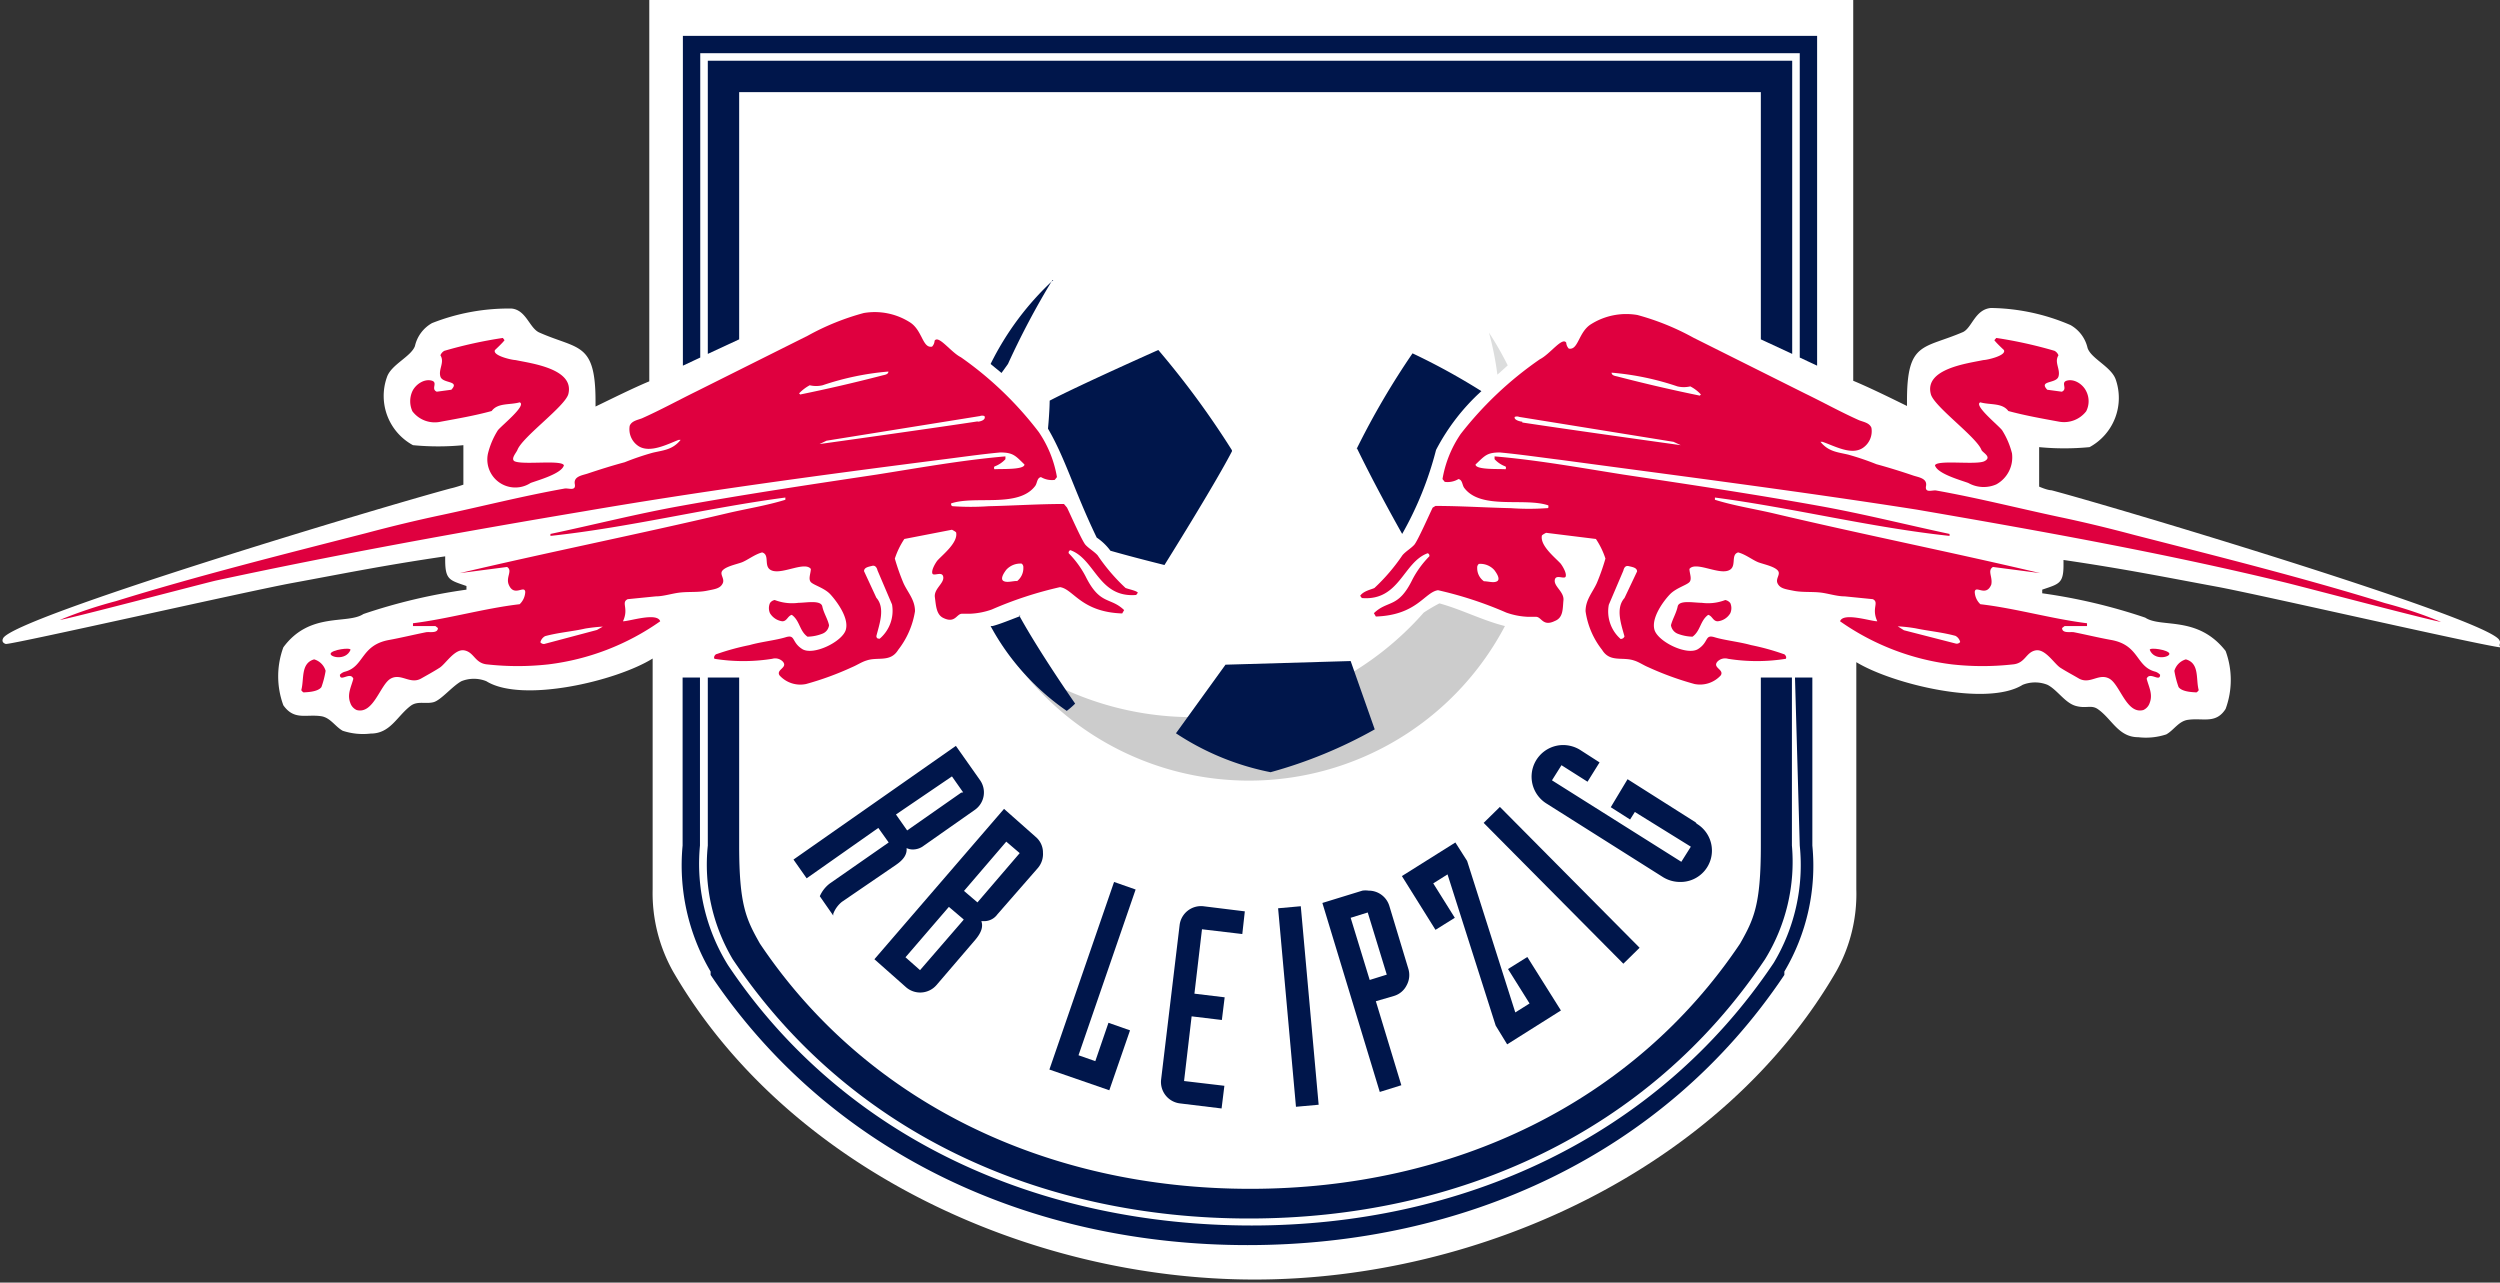
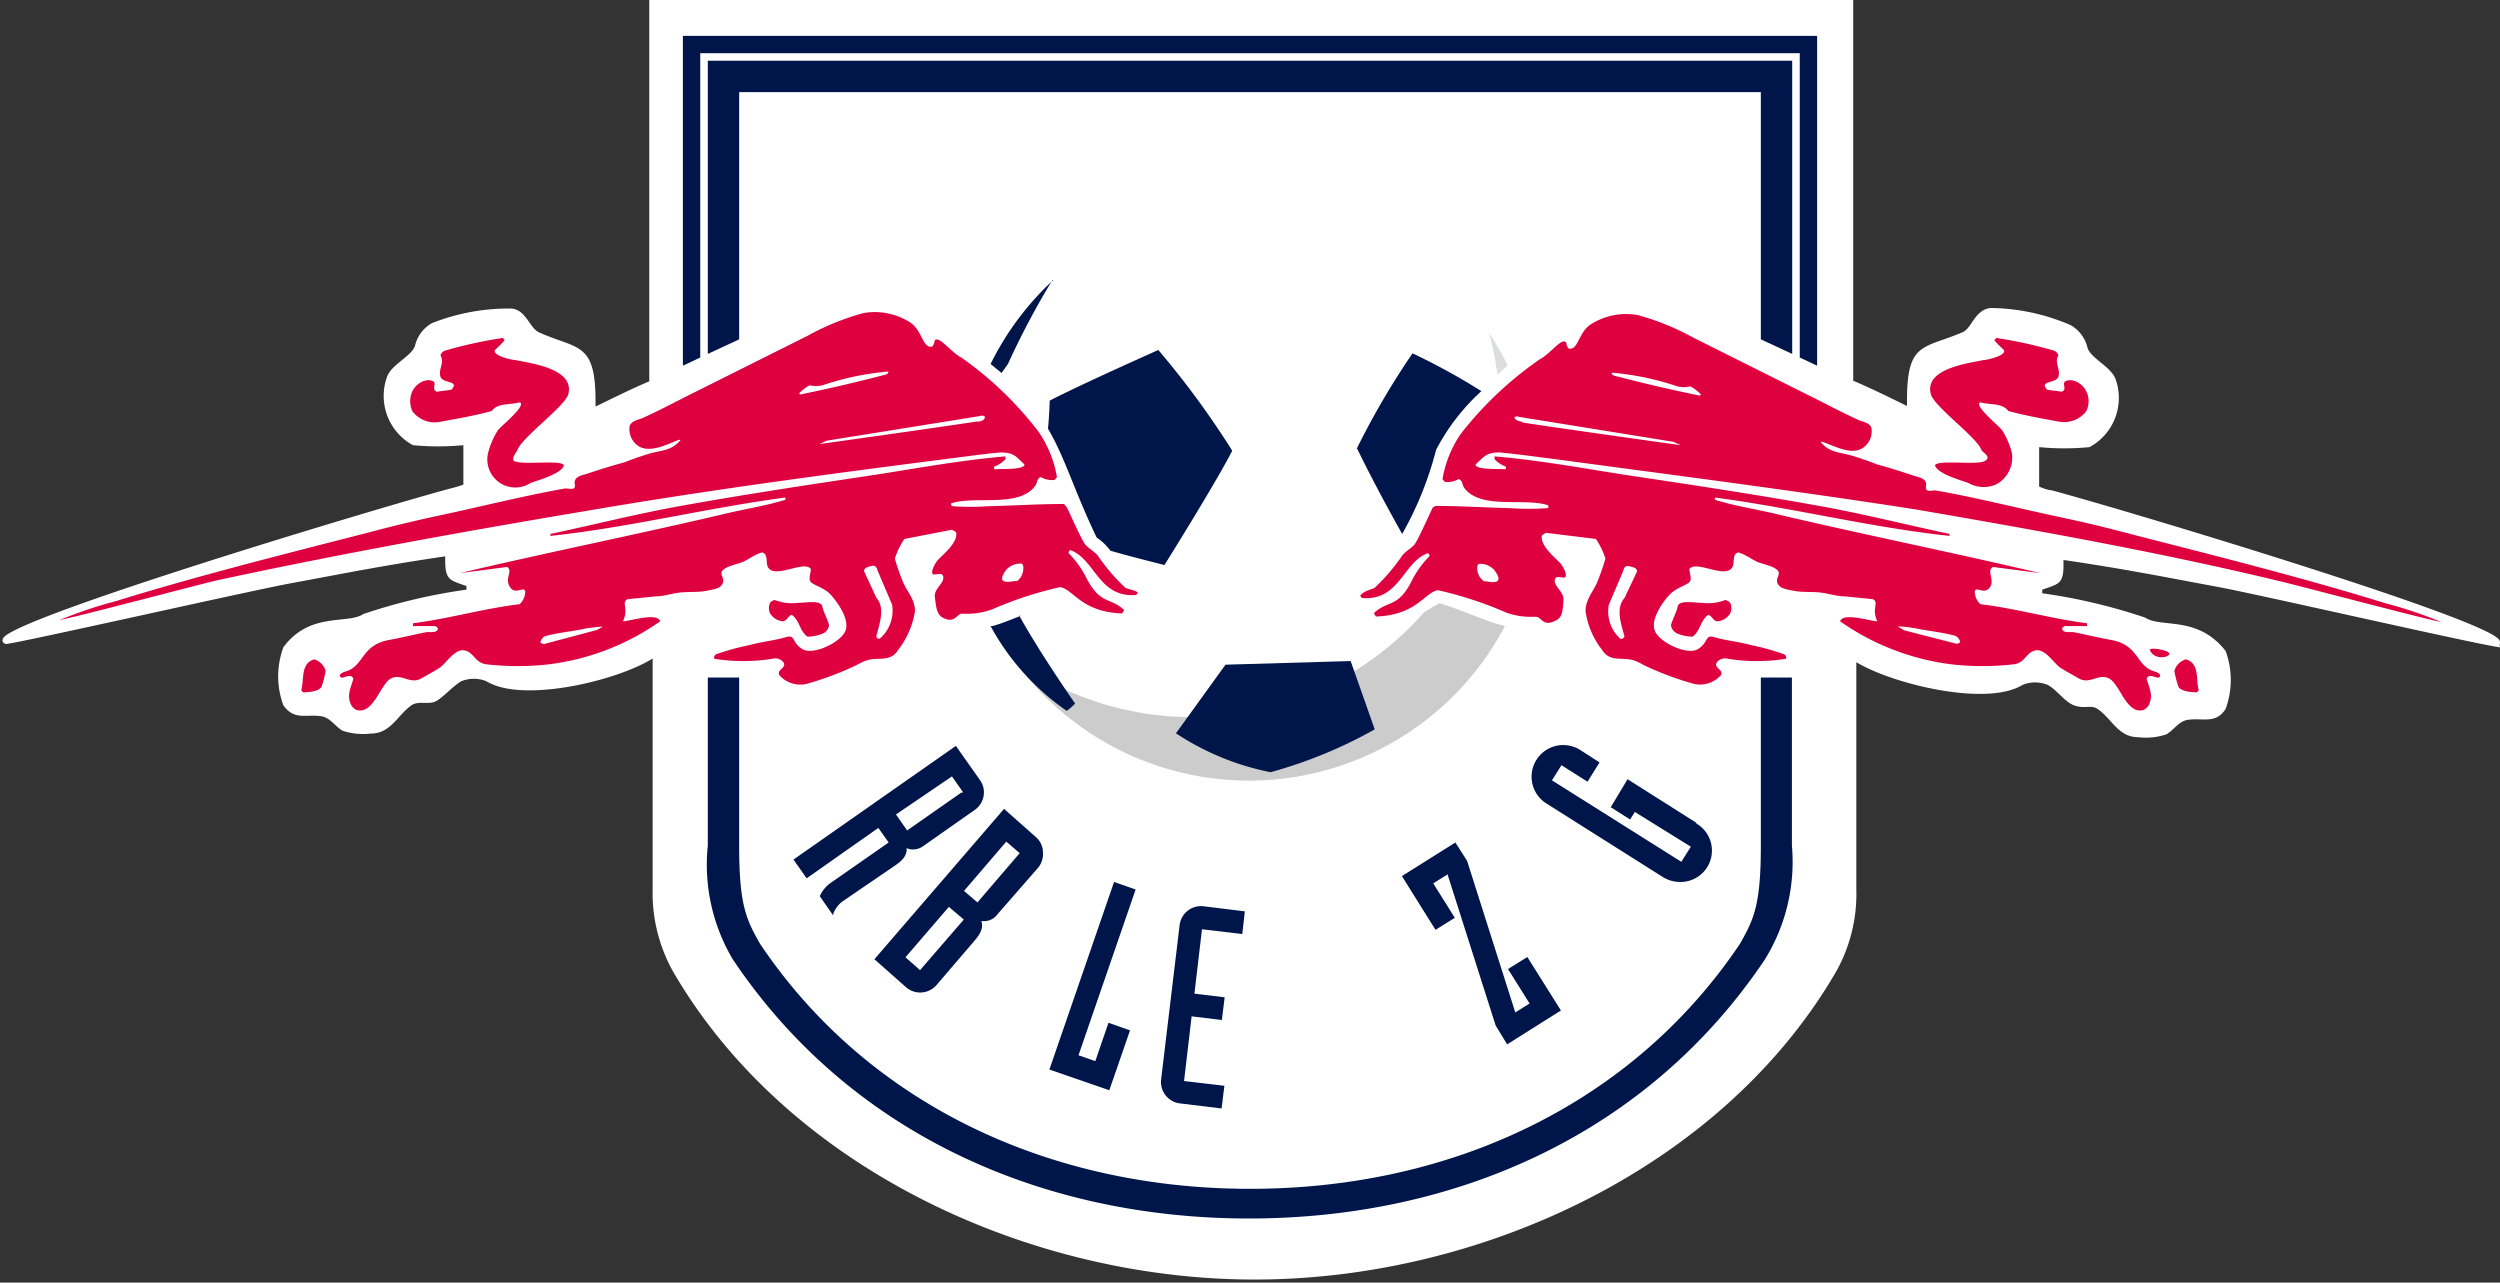
<svg xmlns="http://www.w3.org/2000/svg" viewBox="0 0 89.29 45.81">
  <rect x="0" y="0" width="89.29" height="45.81" fill="#333333" stroke="none" />
  <defs>
    <style>.cls-1{fill:#fff;}.cls-2{fill:#ccc;}.cls-3{fill:#00164b;}.cls-4{fill:#dcdddd;}.cls-5{fill:#df003f;}</style>
  </defs>
  <g id="layer_2" data-name="layer 2">
    <g id="layer_1-2" data-name="layer 1">
      <path class="cls-1" d="M89.27,22.87c-.31-.74-13.56-4.71-16-5.36-.15,0-.44-.13-.44-.13s0-.26,0-.41,0-.74,0-1a9.42,9.42,0,0,0,1.8,0,2,2,0,0,0,.93-2.43c-.17-.45-.87-.73-1-1.11a1.26,1.26,0,0,0-.61-.82A7.41,7.41,0,0,0,71.11,11c-.57.05-.68.71-1,.86-1.42.61-2,.33-2,2.45l0,.19c-.55-.27-1.34-.66-1.92-.9V0h-43V13.62c-.58.24-1.36.63-1.92.9l0-.19c0-2.12-.62-1.84-2-2.45-.36-.15-.47-.81-1-.86a7.45,7.45,0,0,0-2.84.52,1.26,1.26,0,0,0-.61.82c-.14.38-.85.66-1,1.11a2,2,0,0,0,.93,2.43,9.43,9.43,0,0,0,1.8,0c0,.29,0,.74,0,1s0,.41,0,.41-.29.1-.44.13c-2.43.65-15.67,4.62-16,5.36-.08.16.1.2.1.2.33,0,8.66-1.89,10.24-2.18,1.8-.33,3.2-.62,5.45-.95v.12c0,.73.16.73.76.94l0,.13a20.06,20.06,0,0,0-3.68.87c-.57.38-1.92-.09-2.86,1.19a3,3,0,0,0,0,2.07c.39.55.81.31,1.35.39.33.05.5.37.77.52a2.32,2.32,0,0,0,1,.1c.71,0,.94-.63,1.44-1,.24-.17.53-.05.8-.12s.67-.57,1-.75a1.19,1.19,0,0,1,.89,0c1.27.79,4.64,0,5.94-.81v8.24a5.73,5.73,0,0,0,.73,2.94c4.06,7,12.68,11,20.77,11s16.71-4,20.77-11a5.66,5.66,0,0,0,.72-2.94V23.65c1.3.79,4.67,1.6,5.94.81a1.19,1.19,0,0,1,.89,0c.35.18.62.64,1,.75s.56-.05.8.12c.5.35.73,1,1.44,1a2.32,2.32,0,0,0,1-.1c.27-.15.44-.47.77-.52.54-.08,1,.16,1.35-.39a3,3,0,0,0,0-2.07c-1-1.28-2.3-.81-2.87-1.19a20.06,20.06,0,0,0-3.68-.87l0-.13c.61-.21.77-.21.76-.94v-.12c2.25.33,3.66.62,5.45.95,1.58.29,9.92,2.21,10.24,2.18C89.17,23.07,89.35,23,89.27,22.87Z" />
      <path class="cls-2" d="M50.85,21.88a11,11,0,0,1-14.63,1.7,10.33,10.33,0,0,0,17.53-1.22c-.8-.2-1.54-.59-2.34-.81A6,6,0,0,0,50.85,21.88Z" />
      <path class="cls-3" d="M48.46,16c.54,1.11,1.18,2.29,1.62,3.07a12.21,12.21,0,0,0,1.21-3,7.52,7.52,0,0,1,1.62-2.1,23.39,23.39,0,0,0-2.46-1.35,27.88,27.88,0,0,0-2,3.42" />
      <path class="cls-3" d="M37.62,10a10.29,10.29,0,0,0-2.24,3l.39.32L36,13a28.57,28.57,0,0,1,1.59-3" />
      <path class="cls-3" d="M44,16.08a30.94,30.94,0,0,0-2.63-3.58s-2.83,1.26-3.88,1.81c0,0,0,.36-.06,1,.63,1.08.94,2.23,1.74,3.89a2,2,0,0,1,.49.47c.56.16,1.21.33,1.93.51,0,0,1.79-2.86,2.41-4.06" />
      <path class="cls-3" d="M43.77,23.74l4.47-.13.86,2.44a16.49,16.49,0,0,1-3.72,1.53A9.43,9.43,0,0,1,42,26.19Z" />
      <path class="cls-3" d="M36.45,22c-.37.14-.73.29-1,.36l-.07,0a8.58,8.58,0,0,0,1.26,1.76,8.69,8.69,0,0,0,1.46,1.27,2.55,2.55,0,0,0,.3-.26s-1.27-1.82-2-3.15" />
      <path class="cls-4" d="M53.54,13.33l.31-.28c0-.05,0,0,0,0l0,0a11.37,11.37,0,0,0-.67-1.17,10.76,10.76,0,0,1,.3,1.5" />
      <path class="cls-3" d="M25.28,30.2a6.63,6.63,0,0,0,.89,4.06l0,0,0,0c4.15,6.2,11,9.26,18.44,9.26s14.28-3.06,18.43-9.26l0,0,0,0A6.63,6.63,0,0,0,64,30.2v-6H62.89v6c0,2.13-.25,2.63-.74,3.5-3.8,5.67-10.23,8.76-17.5,8.76S30.94,39.37,27.14,33.7c-.49-.87-.74-1.37-.74-3.5v-6H25.28Z" />
      <polygon class="cls-3" points="24.39 1.28 24.39 13.06 25.01 12.77 25.01 1.9 64.28 1.9 64.28 12.77 64.9 13.06 64.9 1.28 24.39 1.28" />
      <polygon class="cls-3" points="64.01 12.64 64.01 2.17 25.28 2.17 25.28 12.64 26.4 12.12 26.4 3.29 62.89 3.29 62.89 12.12 64.01 12.64" />
-       <path class="cls-3" d="M64.28,30.2a6.8,6.8,0,0,1-.93,4.19l0,0,0,0c-4.2,6.27-11.18,9.38-18.65,9.38S30.19,40.74,26,34.47l0,0,0,0A6.87,6.87,0,0,1,25,30.2v-6h-.62v6a7.48,7.48,0,0,0,1,4.5l0,.06,0,.06c4.32,6.44,11.49,9.65,19.18,9.65s14.86-3.21,19.17-9.65l0-.06,0-.06a7.41,7.41,0,0,0,1-4.5v-6h-.62Z" />
      <path class="cls-5" d="M40.2,21a6.75,6.75,0,0,1-1-1.17c-.13-.14-.31-.24-.43-.37s-.57-1.15-.66-1.33L38,18c-.9,0-1.8.06-2.69.08a9.17,9.17,0,0,1-1.28,0s-.07,0-.06-.1c.85-.29,2.4.17,3-.62.08-.1.06-.29.21-.32a.77.77,0,0,0,.49.1l.08-.1a4.06,4.06,0,0,0-.65-1.61,12.54,12.54,0,0,0-2.78-2.67c-.36-.18-.8-.81-.94-.59a.33.33,0,0,1-.09.21c-.35.07-.34-.6-.81-.88a2.34,2.34,0,0,0-1.63-.32,8.89,8.89,0,0,0-2,.81q-2,1-4,2c-.63.31-1.27.66-1.92.95-.15.06-.37.09-.44.27a.72.72,0,0,0,.31.72c.41.27,1.05-.07,1.44-.22l.07,0c-.29.36-.62.37-1,.46a9.66,9.66,0,0,0-1,.34c-.45.12-.89.26-1.34.41-.19.06-.49.1-.44.37s-.24.13-.37.16c-1.46.26-2.92.63-4.37.94-.9.19-1.81.41-2.71.65-3,.77-6,1.52-8.94,2.43a15.94,15.94,0,0,0-2,.67c.18,0,4.85-1.23,5.55-1.4C12,19.81,16.46,19,20.87,18.26c4.19-.72,8.43-1.29,12.64-1.83.73-.09,1.47-.2,2.21-.27.47,0,.55.12.87.43,0,.2-.87.15-1.07.17a.08.08,0,0,1,0-.1,1,1,0,0,0,.39-.26l0-.1c-1.53.13-3.08.41-4.6.65-2.33.35-4.67.7-7,1.12-1.56.28-3.09.67-4.65,1v.07c2.81-.3,5.59-1,8.39-1.37v.08c-.68.21-1.39.32-2.07.48-3.18.75-6.38,1.39-9.56,2.14l1.69-.22c.21.13-.05.36.06.63.19.46.56,0,.59.26a.64.64,0,0,1-.2.44c-1.28.15-2.53.52-3.81.68l0,.1.8,0,.09.07c0,.2-.29.13-.42.15-.45.09-.9.2-1.34.28-1,.19-.87.95-1.56,1.13a.37.37,0,0,0-.18.11c0,.28.37-.13.48.14-.07.28-.23.55-.11.86a.42.42,0,0,0,.23.26c.6.16.84-.91,1.21-1.12s.69.21,1.08,0c.23-.13.45-.25.67-.39s.54-.69.89-.62.37.46.81.5a9.94,9.94,0,0,0,2.18,0,8.78,8.78,0,0,0,4-1.54c-.11-.33-1.09,0-1.33,0,.22-.47-.08-.67.17-.79l1-.1c.29,0,.59-.11.9-.14s.62,0,.92-.06.48-.08.57-.26-.13-.33,0-.47.47-.21.67-.28.47-.29.74-.36c.31.09,0,.56.39.66s1.14-.34,1.35-.07c0,.15-.1.36,0,.47s.49.21.7.44.67.83.55,1.26-1.17.94-1.56.69-.23-.53-.59-.42-.87.16-1.29.28a8.75,8.75,0,0,0-1.17.32c-.05,0-.13.11-.08.17a6.55,6.55,0,0,0,2.06,0,.38.38,0,0,1,.38.1c.19.22-.25.28-.12.49a1,1,0,0,0,.95.31,10.74,10.74,0,0,0,1.64-.6c.17-.07.35-.19.52-.24.4-.14.85.08,1.13-.38a3,3,0,0,0,.6-1.38c0-.41-.26-.67-.41-1a7.8,7.8,0,0,1-.31-.88,2.85,2.85,0,0,1,.34-.7L34,18.92s.14.07.15.1c.07.36-.47.78-.67,1-.07.09-.22.34-.18.46s.36-.1.39.13-.34.42-.3.72.05.62.3.74c.43.21.47-.15.67-.15s.2,0,.29,0a2.63,2.63,0,0,0,.77-.15,13.57,13.57,0,0,1,2.44-.8c.48.07.75.89,2.22.94l.07-.12c-.5-.48-.86-.16-1.38-1.21a3.46,3.46,0,0,0-.6-.82.09.09,0,0,1,.06-.11c.89.32,1,1.71,2.35,1.6l.06-.08C40.6,21.1,40.33,21.05,40.2,21ZM28.54,14.05a1.53,1.53,0,0,1,.38-.29,1,1,0,0,0,.46,0,9.86,9.86,0,0,1,2.35-.49c0,.11-.15.12-.22.14-1,.26-2,.49-2.93.68Zm6.38,1c-1.84.28-5.65.81-5.65.81l.25-.12L35,14.86a.22.22,0,0,1,.16,0C35.23,15,35,15.06,34.92,15.06Zm-13.6,7.45L19.44,23a.16.16,0,0,1-.14-.06.34.34,0,0,1,.17-.22c.48-.13,1-.17,1.43-.27a6,6,0,0,1,.63-.07Zm10.09.31c-.05,0-.1,0-.11-.09.1-.41.33-1,0-1.37l-.44-.95c0-.14.18-.16.29-.19s.17.07.19.16l.52,1.22A1.31,1.31,0,0,1,31.41,22.82Zm4.91-2.06c-.15,0-.36.07-.48,0s0-.27.1-.4a.68.68,0,0,1,.55-.22.16.16,0,0,1,.06.14A.59.59,0,0,1,36.32,20.76Z" />
      <path class="cls-5" d="M27.94,22.19c.17,0,.19-.19.34-.23.29.21.27.57.56.78a1.53,1.53,0,0,0,.54-.11.37.37,0,0,0,.23-.3c-.05-.23-.19-.43-.24-.67s-.58-.13-.85-.13a1.73,1.73,0,0,1-.85-.1.26.26,0,0,0-.17.11.45.45,0,0,0,0,.36A.61.61,0,0,0,27.94,22.19Z" />
-       <path class="cls-5" d="M12.52,23.21c0-.1-.67,0-.71.13S12.35,23.61,12.52,23.21Z" />
      <path class="cls-5" d="M15.75,15.06c.6-.11,1.23-.22,1.81-.38.22-.3.65-.21,1-.31.27.1-.66.84-.78,1a2.82,2.82,0,0,0-.35.82,1,1,0,0,0,1.52,1.06c.27-.1,1.11-.33,1.19-.63-.07-.21-1.49,0-1.77-.15-.13-.09.07-.3.11-.4.18-.47,1.71-1.56,1.82-2,.22-.9-1.32-1.09-1.89-1.21-.12,0-.84-.16-.73-.36,0,0,.28-.26.34-.35l-.06-.08a15.8,15.8,0,0,0-2.09.46.31.31,0,0,0-.14.16c.16.25-.08.5,0,.76s.71.13.39.47l-.52.07c-.23-.1.07-.34-.2-.4s-.56.15-.67.38a.86.86,0,0,0,0,.72A1,1,0,0,0,15.75,15.06Z" />
      <path class="cls-5" d="M11.22,23.55c-.49.14-.35.71-.46,1.1,0,0,.06.09.1.08s.48,0,.62-.19a3.28,3.28,0,0,0,.15-.58A.6.6,0,0,0,11.22,23.55Z" />
      <path class="cls-5" d="M49.09,21a6.81,6.81,0,0,0,1-1.17c.12-.14.3-.24.42-.37s.57-1.15.66-1.33l.1-.06c.9,0,1.8.06,2.7.08a9,9,0,0,0,1.27,0c.06,0,.07,0,.06-.1-.85-.29-2.4.17-3-.62-.08-.1-.06-.29-.21-.32a.75.75,0,0,1-.49.1l-.08-.1a4.06,4.06,0,0,1,.65-1.61A12.76,12.76,0,0,1,55,12.83c.36-.18.8-.81.94-.59a.33.33,0,0,0,.09.21c.35.07.34-.6.81-.88a2.36,2.36,0,0,1,1.64-.32,9,9,0,0,1,2,.81q2,1,4,2c.64.31,1.27.66,1.92.95.15.06.37.09.44.27a.72.72,0,0,1-.31.72c-.41.27-1-.07-1.44-.22l-.07,0c.29.36.63.37,1,.46a9.83,9.83,0,0,1,1,.34c.44.12.89.26,1.33.41.19.06.49.1.44.37s.24.13.37.16c1.46.26,2.92.63,4.37.94.91.19,1.81.41,2.71.65,3,.77,6,1.52,8.94,2.43a15.94,15.94,0,0,1,2,.67c-.18,0-4.85-1.23-5.54-1.4-4.36-1.06-8.78-1.85-13.19-2.61C64.23,17.54,60,17,55.78,16.43c-.73-.09-1.47-.2-2.21-.27-.47,0-.54.12-.87.43,0,.2.87.15,1.07.17a.08.08,0,0,0,0-.1,1,1,0,0,1-.39-.26l0-.1c1.54.13,3.08.41,4.6.65,2.33.35,4.67.7,7,1.12,1.56.28,3.1.67,4.65,1v.07c-2.81-.3-5.58-1-8.38-1.37v.08c.67.21,1.38.32,2.07.48,3.17.75,6.37,1.39,9.55,2.14l-1.69-.22c-.21.13,0,.36-.06.63-.19.46-.56,0-.59.26a.64.64,0,0,0,.2.44c1.28.15,2.53.52,3.81.68l0,.1-.8,0-.09.07c0,.2.29.13.42.15.45.09.9.2,1.35.28,1,.19.86.95,1.56,1.13a.39.39,0,0,1,.17.11c0,.28-.37-.13-.48.14.07.28.23.55.11.86a.42.42,0,0,1-.23.26c-.6.16-.83-.91-1.21-1.12s-.68.21-1.08,0c-.22-.13-.45-.25-.67-.39s-.54-.69-.89-.62-.36.46-.81.5a9.84,9.84,0,0,1-2.17,0,8.82,8.82,0,0,1-4-1.54c.11-.33,1.09,0,1.33,0-.22-.47.08-.67-.16-.79l-1-.1c-.3,0-.6-.11-.9-.14s-.63,0-.93-.06-.48-.08-.57-.26.13-.33,0-.47-.47-.21-.67-.28-.47-.29-.74-.36c-.3.09,0,.56-.39.66s-1.14-.34-1.35-.07c0,.15.1.36,0,.47s-.48.21-.7.44-.67.83-.55,1.26,1.17.94,1.56.69.23-.53.59-.42.87.16,1.3.28a8.6,8.6,0,0,1,1.16.32c.05,0,.13.11.08.17a6.56,6.56,0,0,1-2.06,0,.38.38,0,0,0-.38.1c-.19.22.25.28.12.49a1,1,0,0,1-.94.31,10.85,10.85,0,0,1-1.65-.6c-.17-.07-.34-.19-.51-.24-.41-.14-.86.08-1.14-.38a2.88,2.88,0,0,1-.59-1.38c0-.41.25-.67.4-1a7.8,7.8,0,0,0,.31-.88,2.85,2.85,0,0,0-.34-.7l-1.78-.22s-.14.07-.15.1c-.07.36.47.78.67,1,.07.09.22.34.18.46s-.36-.1-.39.13.34.42.31.72,0,.62-.31.74c-.43.21-.47-.15-.67-.15s-.2,0-.29,0a2.63,2.63,0,0,1-.77-.15,13.57,13.57,0,0,0-2.44-.8c-.48.07-.75.89-2.22.94l-.07-.12c.5-.48.87-.16,1.38-1.21a3.46,3.46,0,0,1,.6-.82.09.09,0,0,0-.06-.11c-.88.32-1,1.71-2.35,1.6l-.06-.08C48.7,21.1,49,21.05,49.09,21Zm11.66-6.91a1.37,1.37,0,0,0-.38-.29,1,1,0,0,1-.46,0,9.86,9.86,0,0,0-2.35-.49c0,.11.15.12.22.14,1,.26,2,.49,2.93.68Zm-6.38,1c1.84.28,5.66.81,5.66.81l-.26-.12-5.51-.89a.22.22,0,0,0-.16,0C54.06,15,54.3,15.06,54.37,15.06ZM68,22.51l1.87.48a.16.16,0,0,0,.14-.06.34.34,0,0,0-.17-.22c-.48-.13-.95-.17-1.43-.27a5.5,5.5,0,0,0-.63-.07Zm-10.1.31a.14.14,0,0,0,.12-.09c-.11-.41-.33-1,0-1.37l.45-.95c0-.14-.18-.16-.3-.19s-.17.07-.19.16l-.52,1.22A1.31,1.31,0,0,0,57.88,22.82ZM53,20.76c.15,0,.35.07.47,0s0-.27-.1-.4a.67.67,0,0,0-.55-.22.16.16,0,0,0-.06.14A.57.57,0,0,0,53,20.76Z" />
      <path class="cls-5" d="M61.35,22.19c-.17,0-.19-.19-.34-.23-.29.21-.27.57-.56.78a1.58,1.58,0,0,1-.54-.11.39.39,0,0,1-.23-.3c.06-.23.19-.43.24-.67s.58-.13.86-.13a1.7,1.7,0,0,0,.84-.1.31.31,0,0,1,.18.11.45.45,0,0,1,0,.36A.59.59,0,0,1,61.35,22.19Z" />
      <path class="cls-5" d="M76.78,23.21c0-.1.66,0,.7.13S76.94,23.61,76.78,23.21Z" />
      <path class="cls-5" d="M73.54,15.06c-.6-.11-1.22-.22-1.81-.38-.22-.3-.65-.21-1-.31-.26.1.67.84.78,1a2.82,2.82,0,0,1,.35.82,1.1,1.1,0,0,1-.56,1.11,1.12,1.12,0,0,1-1-.05c-.27-.1-1.11-.33-1.19-.63.08-.21,1.49,0,1.77-.15s-.07-.3-.11-.4c-.18-.47-1.71-1.56-1.81-2-.23-.9,1.31-1.09,1.88-1.21.12,0,.84-.16.73-.36,0,0-.28-.26-.34-.35l.07-.08a15.67,15.67,0,0,1,2.08.46.31.31,0,0,1,.14.16c-.16.25.08.5,0,.76s-.72.13-.4.47l.52.07c.23-.1-.07-.34.2-.4s.56.15.67.38a.79.79,0,0,1,0,.72A1,1,0,0,1,73.54,15.06Z" />
      <path class="cls-5" d="M78.07,23.55c.5.14.35.71.46,1.1,0,0-.06.09-.1.08s-.48,0-.62-.19a3.28,3.28,0,0,1-.15-.58A.6.6,0,0,1,78.07,23.55Z" />
      <polygon class="cls-3" points="53.86 34.61 54.63 35.84 54.12 36.16 52.4 30.75 51.98 30.09 50.07 31.29 51.27 33.21 51.96 32.78 51.19 31.55 51.7 31.23 53.42 36.63 53.83 37.3 55.75 36.09 54.55 34.18 53.86 34.61" />
      <polygon class="cls-3" points="39.79 31.5 37.48 38.2 39.62 38.94 40.36 36.8 39.59 36.53 39.12 37.9 38.52 37.69 40.56 31.77 39.79 31.5" />
      <path class="cls-3" d="M60.56,29.37l-2.43-1.54-.6,1,.69.44.17-.27,2,1.24-.34.54-4.62-2.91.34-.54.93.59.43-.69-.7-.45a1.16,1.16,0,0,0-.6-.17,1.13,1.13,0,0,0-.61,2.08l4.18,2.64a1.16,1.16,0,0,0,.6.17,1.12,1.12,0,0,0,.6-2.08Z" />
-       <polygon class="cls-3" points="53.57 28.82 52.99 29.39 57.95 34.39 57.98 34.42 58.56 33.85 53.6 28.85 53.57 28.82" />
      <path class="cls-3" d="M42.13,33.05l-.66,5.51a.77.77,0,0,0,.68.85l1.48.18.1-.81-1.44-.17.27-2.31,1.08.13.1-.81-1.08-.13.27-2.3,1.44.17.09-.81L43,32.37A.77.77,0,0,0,42.13,33.05Z" />
-       <path class="cls-3" d="M49.62,32.35a.77.77,0,0,0-.74-.54.78.78,0,0,0-.22,0l-1.43.44L49.28,39l0,0,.77-.24-.91-3,.65-.19a.74.74,0,0,0,.45-.38.76.76,0,0,0,.06-.59ZM48.92,35l-.68-2.22.61-.19.68,2.22Z" />
-       <rect class="cls-3" x="45.67" y="32.43" width="0.81" height="7.09" transform="matrix(1, -0.09, 0.09, 1, -2.94, 4.12)" />
      <path class="cls-3" d="M35,27.86l-.86-1.22-5.8,4.06.47.67,2.56-1.8.37.52-2.11,1.47a1.15,1.15,0,0,0-.35.45v0l.48.69,0-.06a1,1,0,0,1,.31-.43L32,30.89c.28-.19.4-.38.38-.6a.51.51,0,0,0,.22.05A.64.64,0,0,0,33,30.2l1.81-1.27A.76.76,0,0,0,35,27.86m-.67.45-1.93,1.35-.4-.57h0L34,27.73l.4.57Z" />
      <path class="cls-3" d="M37.25,30.41a.73.73,0,0,0-.26-.52l-1.13-1-4.63,5.37,1.13,1a.77.77,0,0,0,1.09-.08l1.38-1.61c.22-.26.29-.47.22-.67h.1a.58.58,0,0,0,.47-.24L37.07,31a.77.77,0,0,0,.18-.56M34.4,32.87l-1.54,1.78-.52-.46,1.55-1.8.53.45Zm.51-.64-.48-.41,1.51-1.76.48.41Z" />
    </g>
  </g>
</svg>